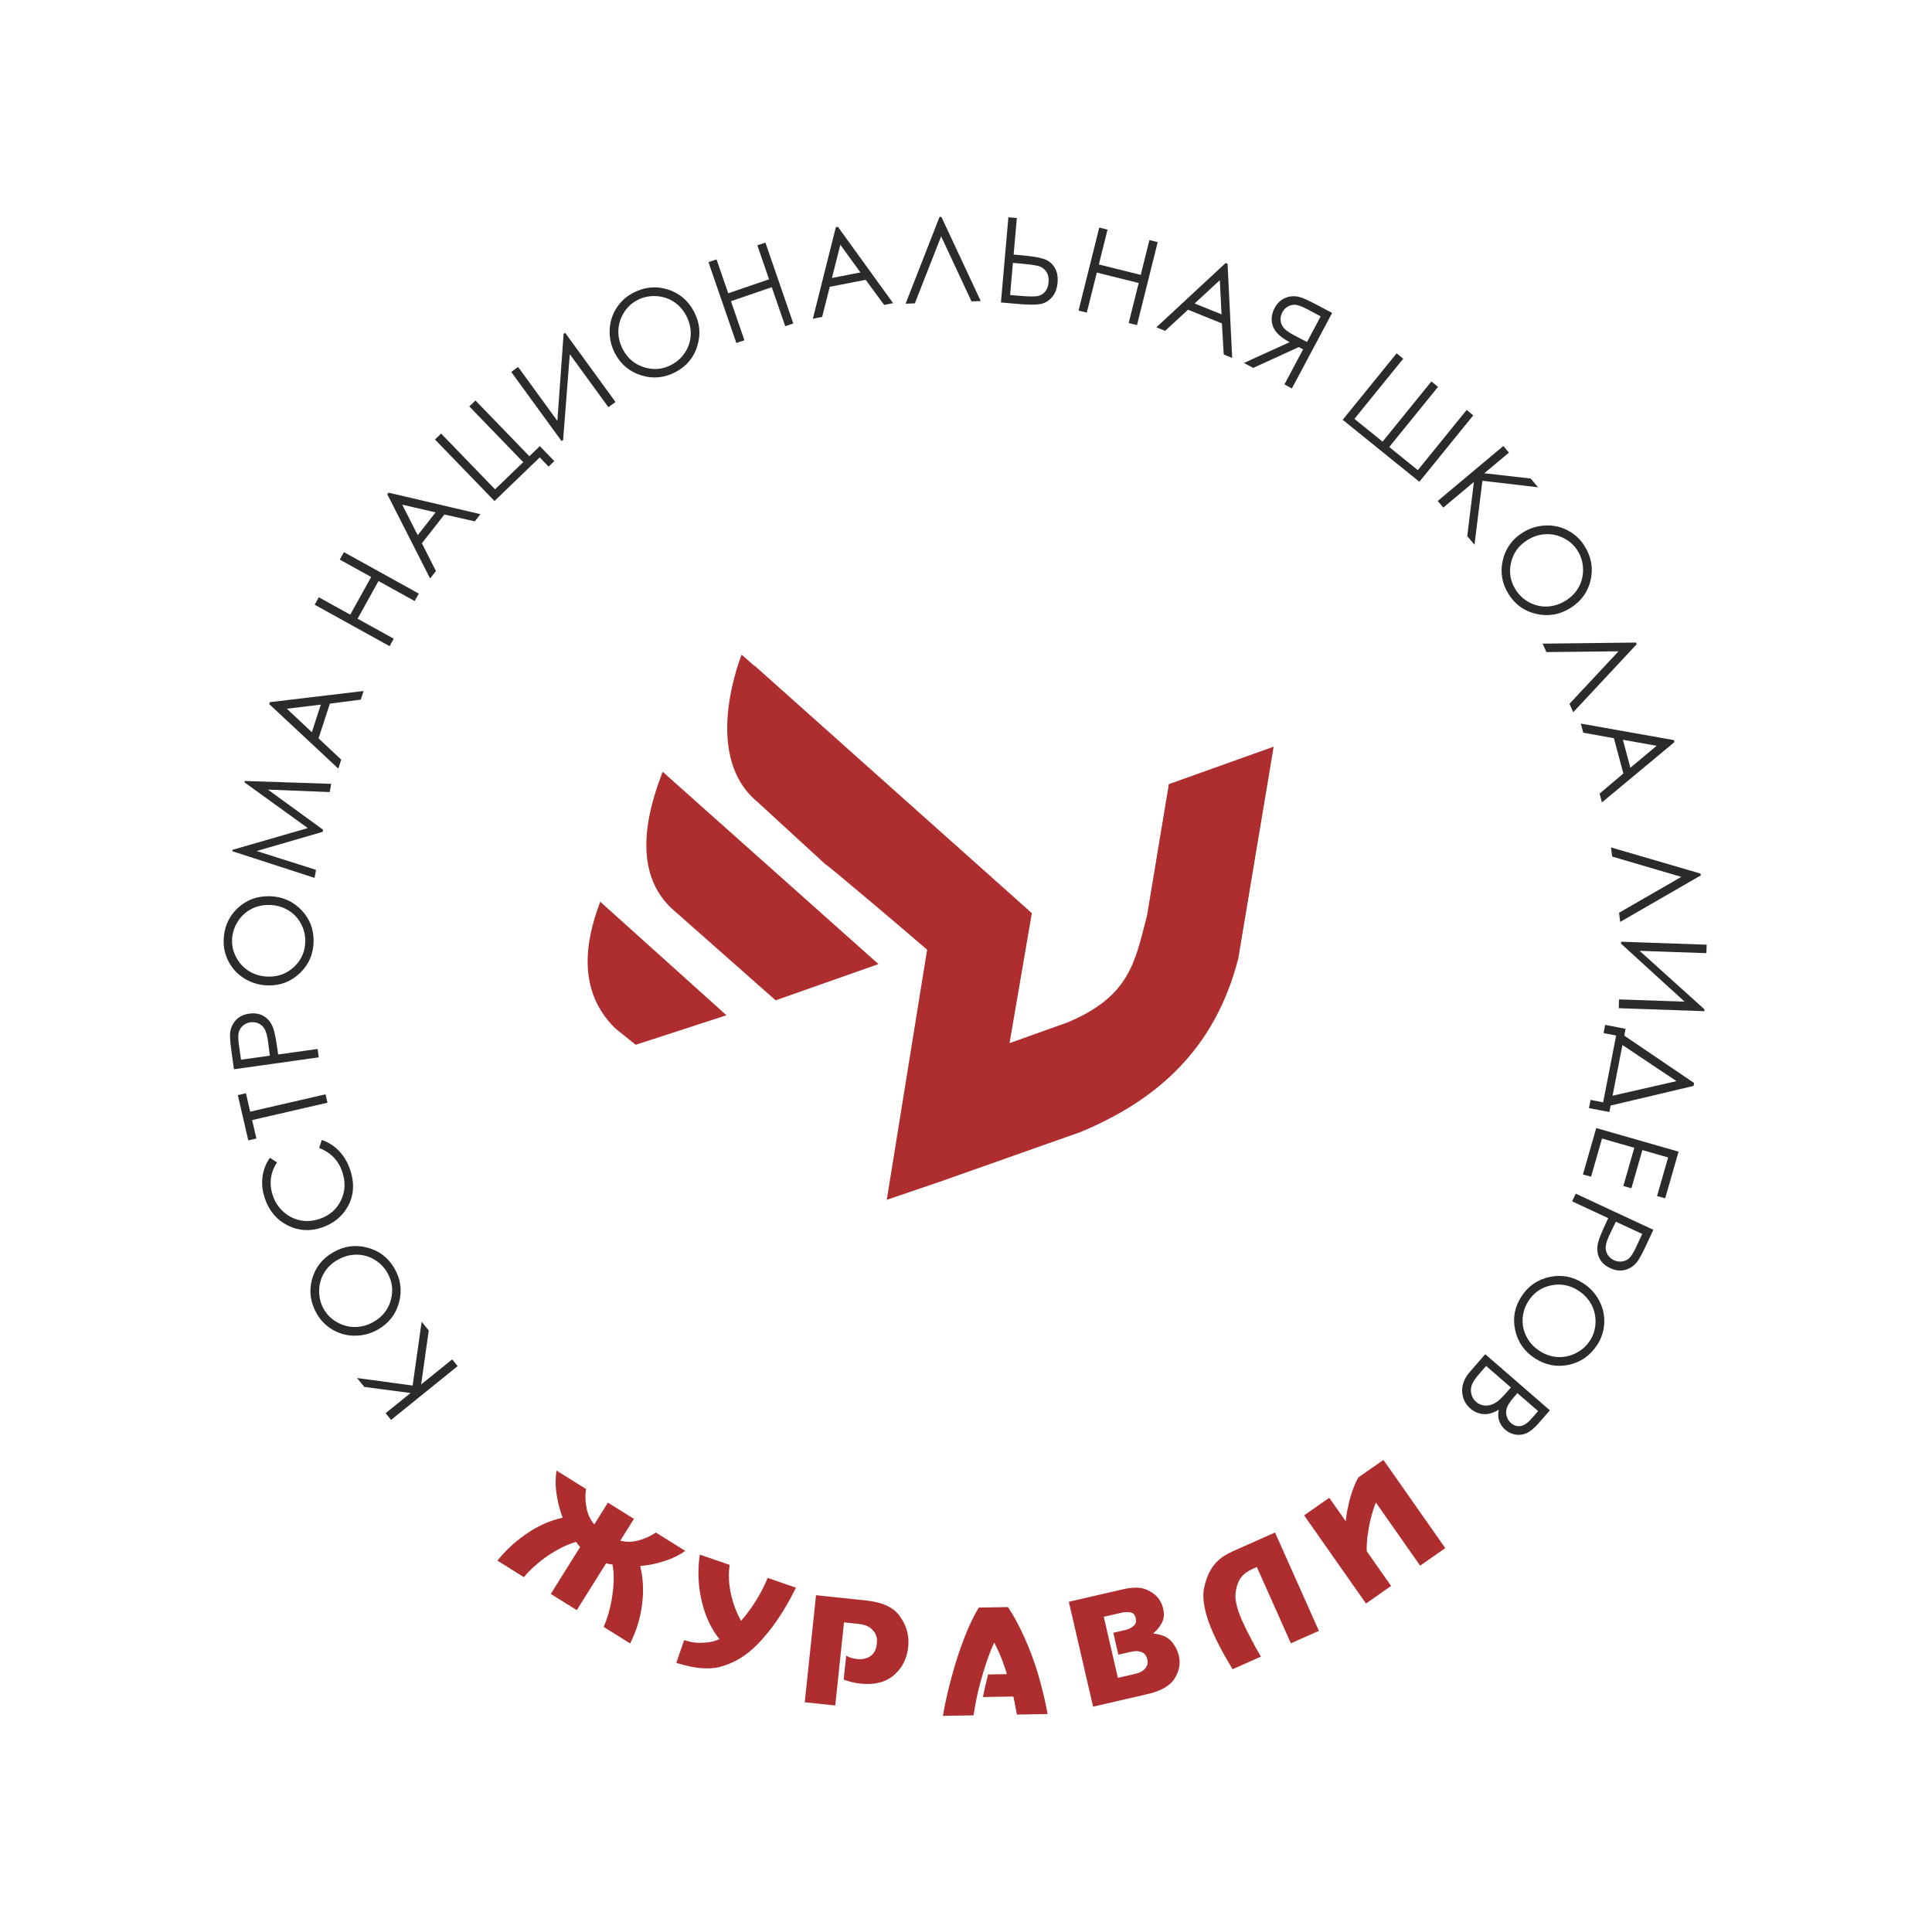
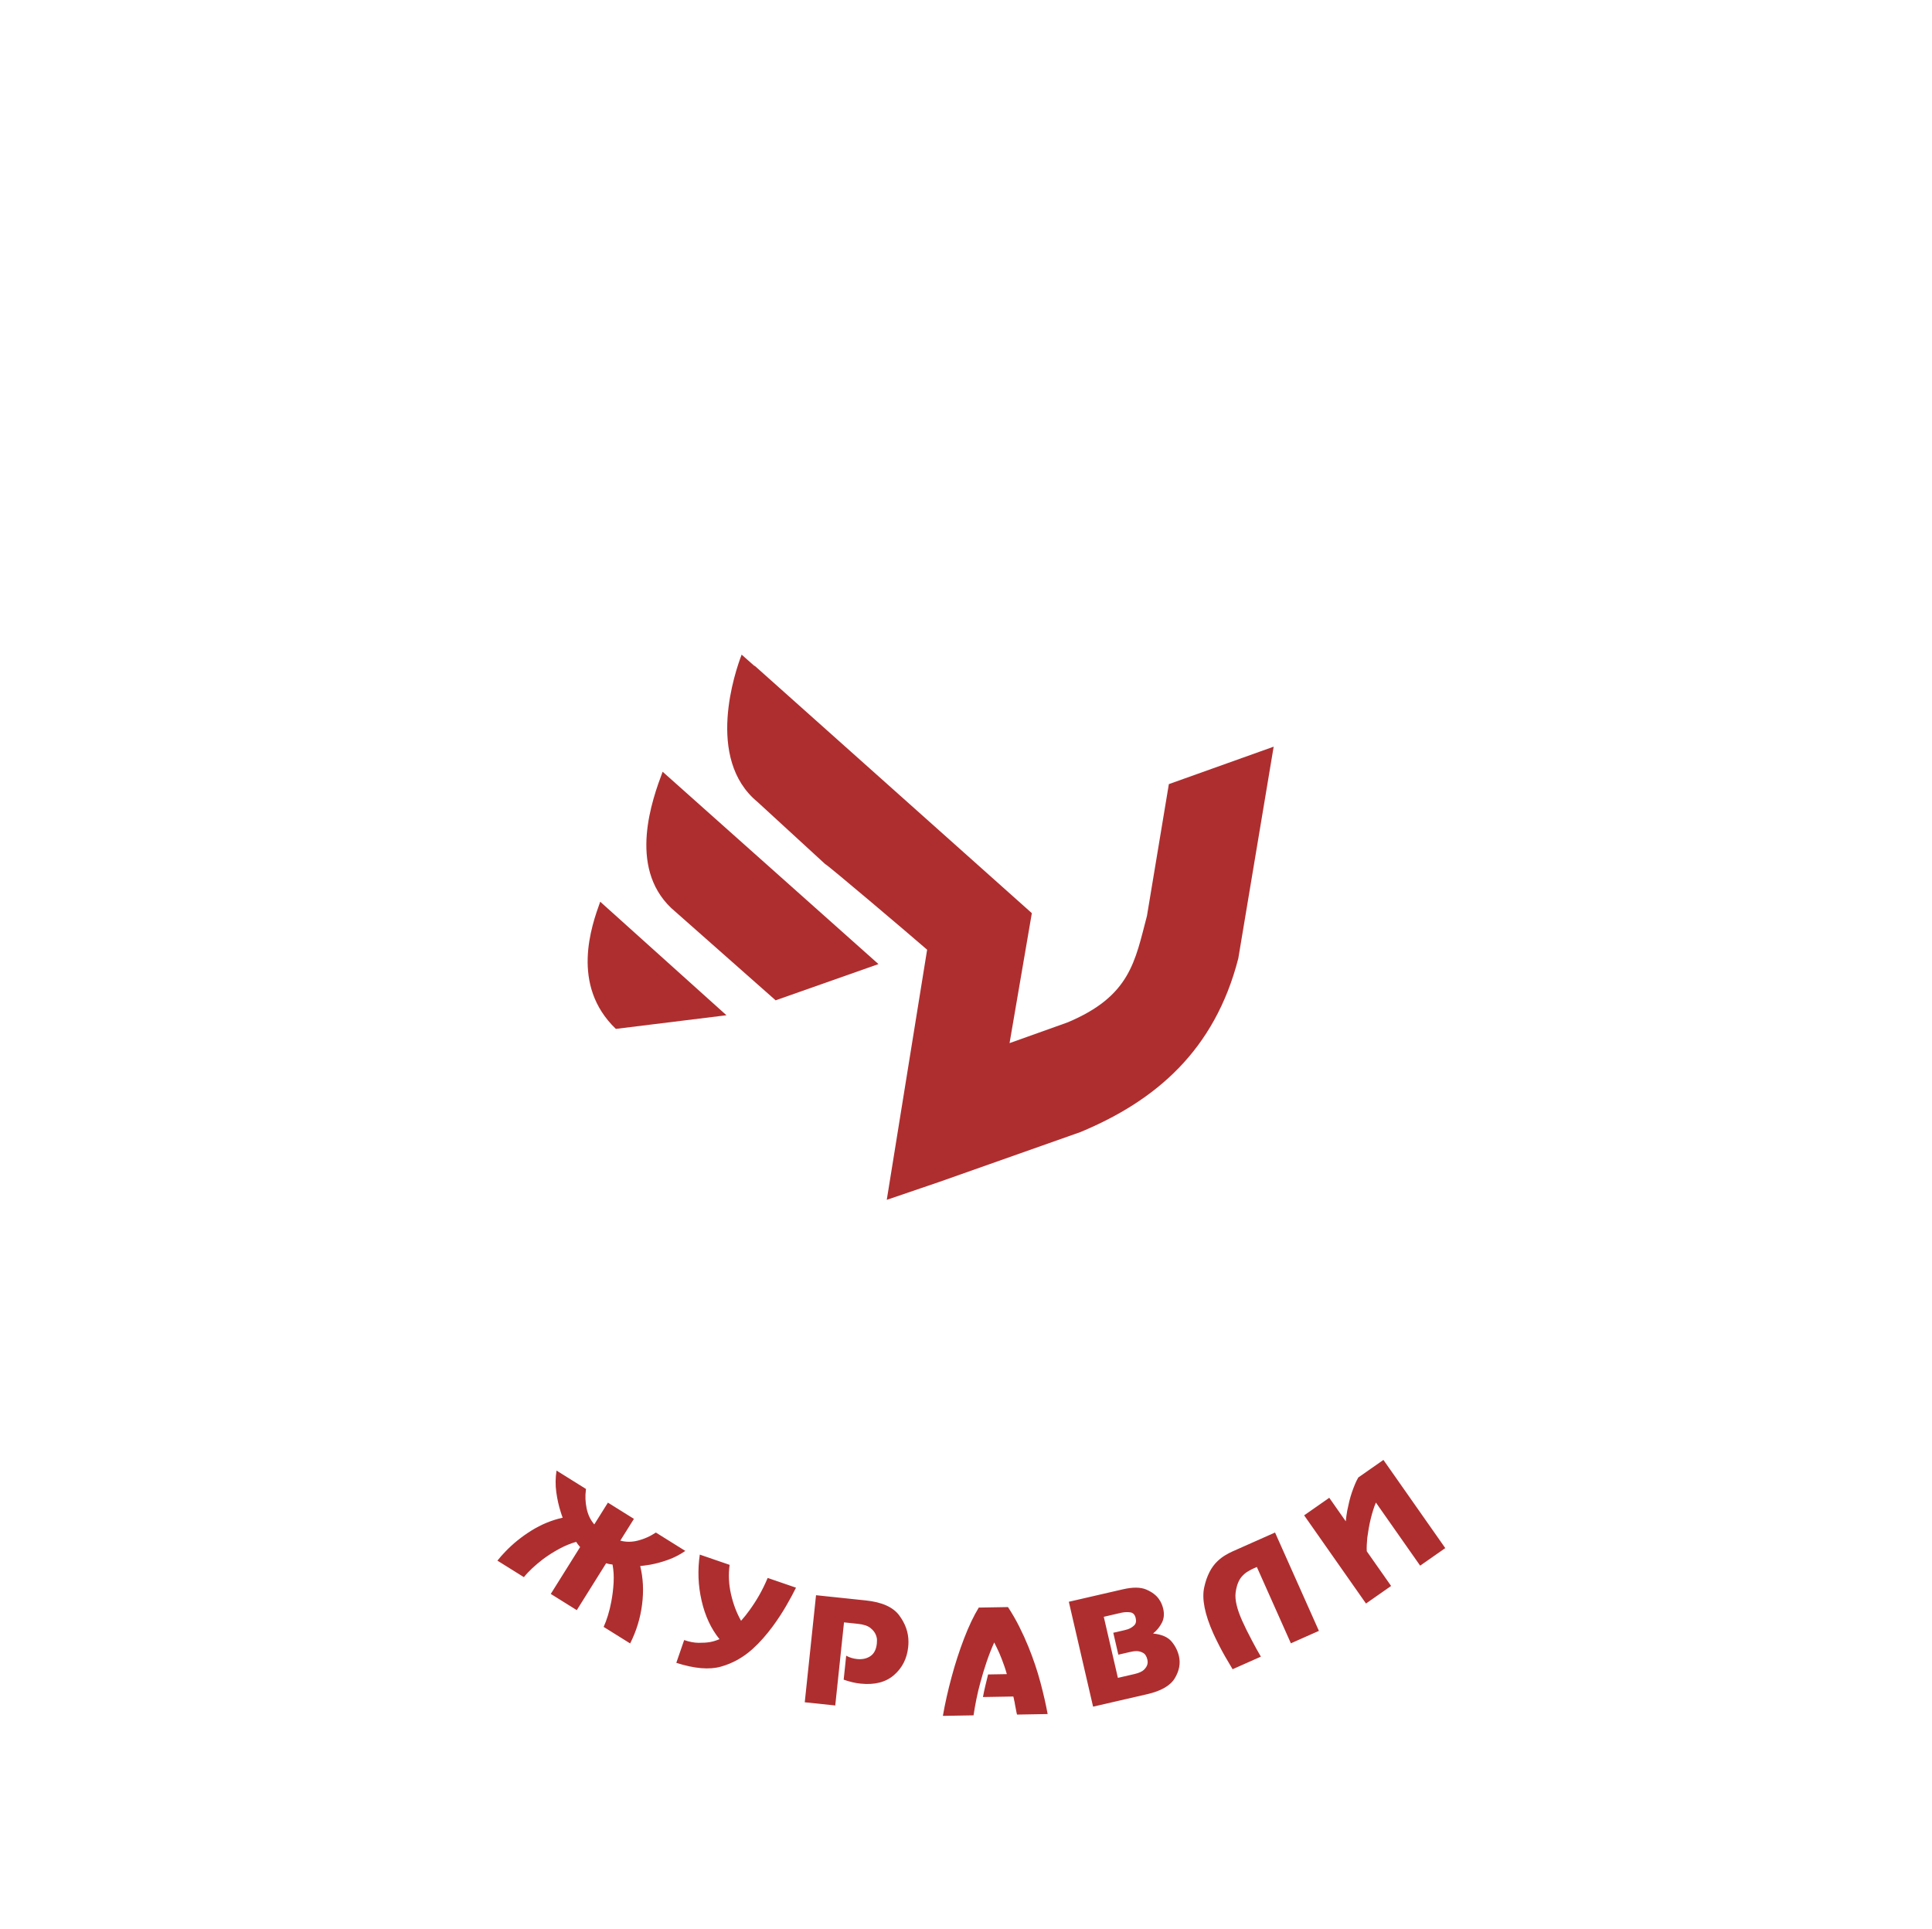
<svg xmlns="http://www.w3.org/2000/svg" width="566" height="565" viewBox="0 0 566 565" fill="none">
-   <path fill-rule="evenodd" clip-rule="evenodd" d="M175.841 264.154C173.275 271.26 167.096 288.628 180.42 301.41L186.239 306.063L212.822 297.415L175.841 264.154Z" fill="#AE2E2F" />
+   <path fill-rule="evenodd" clip-rule="evenodd" d="M175.841 264.154C173.275 271.26 167.096 288.628 180.42 301.41L212.822 297.415L175.841 264.154Z" fill="#AE2E2F" />
  <path fill-rule="evenodd" clip-rule="evenodd" d="M194.124 226.078C191.109 234.122 183.921 253.848 196.609 265.981L227.228 293.04L257.354 282.426L194.124 226.078Z" fill="#AE2E2F" />
  <path fill-rule="evenodd" clip-rule="evenodd" d="M362.769 280.787L373.134 218.737L342.429 229.707L336.01 268.329C332.509 281.548 331.2 291.814 312.68 299.537L295.761 305.581L302.288 267.506L221.067 195.014L221.048 195.116L217.273 191.775C215.458 196.47 206.514 222.248 221.927 234.934L241.755 253.141C241.815 252.836 266.546 273.804 271.611 278.216L259.788 351.489L275.138 346.253L316.572 331.619C338.574 322.449 355.85 307.724 362.769 280.787Z" fill="#AE2E2F" />
  <path d="M178.096 440.193L185.715 444.945L181.721 451.324C183.412 451.778 185.16 451.765 186.965 451.288C188.77 450.81 190.388 450.098 191.817 449.152C191.87 449.119 191.925 449.086 191.979 449.053C192.033 449.019 192.087 448.987 192.141 448.953L200.771 454.337C199.228 455.411 197.558 456.275 195.762 456.925C193.965 457.575 192.218 458.055 190.517 458.364C190.001 458.443 189.492 458.519 188.994 458.592C188.496 458.666 188.015 458.725 187.553 458.77C188.428 462.291 188.612 466.047 188.104 470.04C187.596 474.033 186.43 477.833 184.608 481.44L176.845 476.598C177.296 475.61 177.716 474.485 178.103 473.223C178.492 471.962 178.815 470.643 179.073 469.268C179.428 467.418 179.658 465.54 179.764 463.634C179.868 461.728 179.763 459.959 179.447 458.325C179.131 458.295 178.817 458.249 178.504 458.188C178.191 458.126 177.88 458.049 177.57 457.956L168.974 471.688L161.355 466.936L169.951 453.204C169.731 452.967 169.525 452.721 169.332 452.467C169.141 452.214 168.961 451.952 168.796 451.681C167.171 452.138 165.511 452.824 163.818 453.739C162.124 454.654 160.522 455.675 159.012 456.804C157.91 457.654 156.881 458.525 155.923 459.413C154.964 460.303 154.152 461.173 153.484 462.026L145.721 457.184C146.07 456.734 146.437 456.294 146.822 455.866C147.207 455.438 147.599 455.014 147.995 454.594C150.233 452.248 152.793 450.177 155.673 448.383C158.554 446.588 161.61 445.328 164.842 444.604C164.739 444.34 164.64 444.07 164.545 443.794C164.451 443.517 164.36 443.234 164.273 442.946C163.692 441.147 163.258 439.207 162.973 437.124C162.686 435.041 162.709 432.933 163.04 430.801L171.669 436.184C171.664 436.247 171.657 436.31 171.651 436.373C171.645 436.436 171.639 436.499 171.633 436.562C171.407 438.259 171.481 440.026 171.855 441.863C172.228 443.698 172.977 445.268 174.102 446.572L178.096 440.193ZM224.902 462.252L233.194 465.103C232.47 466.592 231.53 468.337 230.375 470.337C229.22 472.338 227.901 474.356 226.418 476.393C225.517 477.612 224.56 478.797 223.549 479.947C222.536 481.097 221.487 482.16 220.4 483.135C217.665 485.581 214.594 487.282 211.187 488.239C207.78 489.196 203.427 488.823 198.13 487.123L200.432 480.452C201.962 480.978 203.377 481.247 204.678 481.26C205.98 481.272 207.094 481.198 208.02 481.037C208.694 480.909 209.263 480.761 209.728 480.59C210.192 480.421 210.545 480.287 210.789 480.191C208.323 477.156 206.576 473.409 205.548 468.95C204.518 464.491 204.342 459.98 205.014 455.417L213.751 458.419C213.363 461.283 213.498 464.153 214.157 467.032C214.815 469.911 215.797 472.503 217.103 474.809C217.547 474.304 217.979 473.792 218.397 473.276C218.815 472.761 219.201 472.249 219.556 471.743C220.584 470.328 221.533 468.863 222.4 467.349C223.268 465.834 224.101 464.134 224.902 462.252ZM239.065 467.313L253.673 468.846C258.387 469.341 261.643 470.801 263.443 473.226C265.242 475.651 266.142 478.217 266.143 480.923C266.145 481.18 266.138 481.443 266.124 481.712C266.111 481.981 266.09 482.243 266.064 482.496C265.707 485.878 264.32 488.617 261.902 490.713C259.483 492.81 256.214 493.642 252.092 493.21C251.245 493.121 250.411 492.977 249.59 492.776C248.77 492.576 247.96 492.334 247.162 492.051L247.901 485.035C248.413 485.317 248.933 485.535 249.459 485.69C249.984 485.844 250.516 485.95 251.053 486.007C252.605 486.17 253.92 485.888 254.995 485.159C256.07 484.432 256.699 483.209 256.879 481.49C256.9 481.293 256.914 480.959 256.921 480.49C256.927 480.021 256.818 479.503 256.592 478.939C256.324 478.227 255.796 477.551 255.006 476.913C254.218 476.275 252.976 475.867 251.283 475.689L247.26 475.267L244.697 499.614L235.762 498.676L239.065 467.313ZM286.743 470.936L295.3 470.787C296.496 472.609 297.586 474.495 298.571 476.447C299.557 478.399 300.45 480.361 301.251 482.33C302.705 485.904 303.887 489.405 304.798 492.831C305.71 496.258 306.417 499.356 306.919 502.125L297.937 502.281C297.906 502.111 297.875 501.964 297.844 501.837C297.814 501.71 297.783 501.59 297.753 501.477C297.753 501.477 297.753 501.47 297.753 501.456C297.753 501.441 297.752 501.42 297.751 501.392C297.72 501.223 297.681 501.025 297.635 500.799C297.588 500.573 297.533 500.291 297.471 499.951C297.41 499.669 297.363 499.422 297.33 499.21C297.298 498.998 297.266 498.793 297.234 498.596C297.205 498.539 297.19 498.483 297.189 498.426C297.188 498.37 297.173 498.313 297.144 498.257C297.112 498.059 297.072 497.861 297.026 497.664C296.98 497.467 296.927 497.241 296.866 496.987L287.968 497.142C288.175 496.005 288.412 494.888 288.677 493.793C288.942 492.697 289.206 491.608 289.471 490.527L294.962 490.431C294.749 489.641 294.509 488.867 294.24 488.106C293.971 487.345 293.703 486.613 293.436 485.91C292.96 484.699 292.509 483.666 292.083 482.809C291.656 481.952 291.384 481.397 291.266 481.144C290.446 482.972 289.699 484.884 289.024 486.879C288.349 488.874 287.745 490.868 287.212 492.862C286.759 494.513 286.368 496.149 286.042 497.77C285.715 499.391 285.438 500.969 285.21 502.503L276.227 502.66C276.536 500.869 276.908 499.006 277.343 497.072C277.777 495.137 278.261 493.187 278.795 491.223C279.834 487.351 281.047 483.611 282.431 480.002C283.816 476.393 285.253 473.371 286.743 470.936ZM313.125 469.233L328.972 465.582C331.876 464.912 334.161 464.938 335.828 465.659C337.495 466.38 338.721 467.304 339.506 468.431C339.848 468.905 340.121 469.387 340.322 469.879C340.523 470.371 340.674 470.837 340.776 471.28C341.14 472.853 340.996 474.246 340.344 475.457C339.693 476.669 338.898 477.644 337.962 478.384C337.934 478.39 337.915 478.401 337.905 478.418C337.894 478.435 337.875 478.447 337.848 478.454L337.867 478.536C340.348 478.808 342.129 479.582 343.21 480.86C344.292 482.137 345.019 483.576 345.389 485.177C345.88 487.303 345.474 489.454 344.172 491.63C342.869 493.805 340.171 495.365 336.078 496.309L320.231 499.961L313.125 469.233ZM327.633 484.734L326.148 478.314L329.343 477.578C329.509 477.54 329.679 477.493 329.856 477.438C330.033 477.383 330.218 477.333 330.412 477.288C331.112 477.04 331.724 476.666 332.25 476.167C332.775 475.668 332.933 474.963 332.722 474.052C332.486 473.03 331.967 472.459 331.167 472.338C330.368 472.217 329.522 472.245 328.631 472.422C328.52 472.447 328.409 472.472 328.298 472.498C328.188 472.523 328.078 472.549 327.967 472.574L323.362 473.636L327.5 491.525L332.312 490.415C333.667 490.103 334.616 489.674 335.16 489.127C335.703 488.58 336.031 488.047 336.144 487.526C336.204 487.28 336.229 487.041 336.219 486.811C336.209 486.58 336.186 486.383 336.147 486.217C335.91 485.195 335.477 484.517 334.846 484.183C334.216 483.848 333.58 483.683 332.94 483.685C332.533 483.691 332.149 483.729 331.786 483.798C331.423 483.867 331.118 483.931 330.869 483.988C330.841 483.994 330.821 483.998 330.806 484.002C330.793 484.005 330.772 484.01 330.745 484.016L327.633 484.734ZM368.206 459.04L367.233 459.472C366.792 459.669 366.246 459.958 365.593 460.341C364.94 460.724 364.326 461.245 363.75 461.905C362.837 462.992 362.249 464.549 361.987 466.573C361.725 468.596 362.367 471.344 363.914 474.812C364.261 475.588 364.684 476.485 365.185 477.504C365.685 478.521 366.211 479.544 366.762 480.57C367.207 481.428 367.658 482.266 368.117 483.085C368.576 483.905 369 484.647 369.389 485.311L361.104 488.994C359.449 486.256 358.192 484.046 357.333 482.366C356.475 480.685 355.849 479.404 355.456 478.524C352.94 472.881 352.049 468.377 352.785 465.01C353.52 461.643 354.83 459.077 356.714 457.309C357.39 456.667 358.107 456.116 358.866 455.655C359.623 455.194 360.352 454.808 361.052 454.497L373.537 448.948L386.387 477.757L378.18 481.404L368.206 459.04ZM382.063 443.914L389.421 438.771L394.256 445.665C394.301 445.184 394.36 444.675 394.434 444.139C394.508 443.603 394.595 443.058 394.692 442.506C394.868 441.622 395.069 440.721 395.292 439.804C395.514 438.887 395.774 437.997 396.069 437.134C396.357 436.31 396.652 435.532 396.955 434.802C397.257 434.073 397.582 433.413 397.931 432.823L405.29 427.679L423.41 453.512L416.051 458.655L403.084 440.169C402.807 440.812 402.541 441.543 402.284 442.362C402.027 443.181 401.791 444.03 401.574 444.907C401.351 445.825 401.155 446.756 400.988 447.703C400.821 448.651 400.677 449.581 400.556 450.496C400.493 451.197 400.444 451.88 400.409 452.546C400.373 453.21 400.373 453.841 400.41 454.438L407.541 464.603L400.182 469.747L382.063 443.914Z" fill="#AE2E2F" />
-   <path d="M114.568 415.963L112.971 413.993L120.292 408.075L106.726 406.295L104.608 403.685L120.883 405.886L123.526 387.2L125.603 389.76L123.378 405.581L132.473 398.229L134.071 400.199L114.568 415.963ZM92.827 384.892C90.946 381.64 90.47 378.283 91.394 374.824C92.326 371.367 94.394 368.712 97.606 366.86C100.788 365.027 104.117 364.565 107.597 365.479C111.08 366.384 113.728 368.418 115.548 371.564C117.388 374.747 117.844 378.069 116.904 381.536C115.968 384.996 113.929 387.634 110.799 389.438C108.711 390.641 106.486 391.258 104.13 391.287C101.767 391.318 99.588 390.758 97.577 389.616C95.57 388.472 93.986 386.897 92.827 384.892ZM94.894 383.561C95.815 385.152 97.102 386.412 98.764 387.356C100.423 388.295 102.193 388.752 104.074 388.739C105.952 388.72 107.767 388.206 109.507 387.204C112.088 385.716 113.755 383.577 114.512 380.781C115.264 377.992 114.918 375.346 113.475 372.852C112.512 371.186 111.212 369.88 109.576 368.934C107.94 367.988 106.18 367.526 104.305 367.55C102.428 367.573 100.619 368.084 98.89 369.081C97.166 370.074 95.839 371.372 94.9 372.969C93.967 374.565 93.499 376.323 93.495 378.248C93.493 380.173 93.96 381.945 94.894 383.561ZM79.083 339.17L81.158 340.527C80.166 342.008 79.571 343.583 79.371 345.253C79.171 346.924 79.366 348.612 79.957 350.327C80.604 352.202 81.653 353.777 83.111 355.06C84.57 356.344 86.218 357.16 88.052 357.511C89.89 357.86 91.765 357.709 93.675 357.052C96.571 356.057 98.644 354.248 99.904 351.615C101.16 348.991 101.274 346.181 100.243 343.19C99.11 339.907 96.862 337.603 93.496 336.287L94.276 333.947C96.184 334.601 97.854 335.66 99.277 337.126C100.706 338.591 101.788 340.405 102.534 342.567C103.95 346.673 103.684 350.383 101.74 353.707C100.097 356.495 97.621 358.462 94.318 359.597C90.845 360.79 87.512 360.59 84.308 358.993C81.104 357.402 78.879 354.791 77.628 351.164C76.871 348.97 76.631 346.841 76.897 344.776C77.163 342.711 77.891 340.84 79.083 339.17ZM75.116 333.532L72.74 334.08L69.67 320.813L72.048 320.265L73.295 325.659L95.37 320.571L95.94 323.035L73.864 328.122L75.116 333.532ZM68.538 313.233L67.849 308.334C67.453 305.528 67.313 303.617 67.423 302.601C67.571 301.149 68.131 299.902 69.089 298.854C70.053 297.811 71.357 297.175 73 296.944C74.655 296.712 76.082 296.954 77.278 297.676C78.478 298.392 79.367 299.488 79.957 300.964C80.385 302.038 80.81 304.101 81.24 307.153L81.488 308.91L93.042 307.289L93.388 309.747L68.538 313.233ZM70.608 310.437L79.054 309.252L78.52 305.081C78.283 303.398 77.954 302.194 77.534 301.456C77.118 300.717 76.53 300.177 75.776 299.829C75.02 299.476 74.21 299.363 73.357 299.482C72.522 299.599 71.792 299.929 71.163 300.476C70.534 301.018 70.121 301.676 69.936 302.446C69.744 303.217 69.762 304.43 69.996 306.09L70.608 310.437ZM65.519 275.542C65.585 271.787 66.91 268.666 69.486 266.176C72.068 263.691 75.211 262.479 78.919 262.544C82.593 262.608 85.685 263.924 88.196 266.496C90.714 269.063 91.935 272.166 91.872 275.8C91.807 279.474 90.484 282.556 87.89 285.045C85.301 287.529 82.194 288.742 78.579 288.679C76.169 288.637 73.944 288.022 71.908 286.835C69.868 285.647 68.289 284.047 67.154 282.034C66.023 280.021 65.479 277.857 65.519 275.542ZM67.979 275.464C67.947 277.301 68.399 279.043 69.337 280.707C70.275 282.365 71.556 283.666 73.175 284.623C74.796 285.572 76.615 286.064 78.624 286.099C81.604 286.151 84.137 285.175 86.228 283.167C88.312 281.164 89.38 278.717 89.431 275.837C89.464 273.914 89.024 272.127 88.11 270.475C87.194 268.823 85.924 267.522 84.306 266.578C82.686 265.634 80.871 265.141 78.875 265.107C76.883 265.072 75.076 265.502 73.448 266.389C71.825 267.277 70.516 268.543 69.521 270.191C68.525 271.839 68.011 273.599 67.979 275.464ZM92.159 257.178L68.059 249.356L68.13 248.953L90.166 242.586L71.622 229.181L71.692 228.784L97.026 229.622L96.601 232.033L78.506 231.316L94.651 243.071L94.542 243.683L75.191 249.308L92.576 254.818L92.159 257.178ZM79.066 205.696L106.516 202.426L105.691 204.963L96.632 206.124L93.321 216.296L99.971 222.535L99.115 225.164L78.879 206.27L79.066 205.696ZM84.033 207.627L91.361 214.492L93.989 206.418L84.033 207.627ZM92.193 177.148L93.403 174.967L102.611 180.062L108.743 169.02L99.536 163.924L100.747 161.744L122.695 173.888L121.484 176.07L110.891 170.208L104.76 181.251L115.352 187.112L114.141 189.294L92.193 177.148ZM113.838 144.325L140.753 150.626L139.108 152.727L130.197 150.726L123.6 159.154L127.712 167.287L126.007 169.466L113.465 144.801L113.838 144.325ZM117.843 147.837L122.378 156.788L127.612 150.1L117.843 147.837ZM158.122 133.994L144.866 146.773L127.433 128.753L129.234 127.017L145.032 143.347L153.288 135.389L137.489 119.058L139.29 117.322L155.088 133.653L158.152 130.7L162.394 135.086L160.731 136.69L158.122 133.994ZM180.318 117.763L178.227 119.28L166.926 103.753L164.974 128.892L164.521 129.219L149.772 108.954L151.783 107.494L163.285 123.297L165.114 97.825L165.567 97.497L180.318 117.763ZM185.396 85.838C188.718 84.074 192.095 83.718 195.526 84.76C198.955 85.81 201.541 87.965 203.282 91.235C205.007 94.473 205.353 97.811 204.316 101.25C203.288 104.693 201.161 107.263 197.946 108.97C194.696 110.694 191.355 111.034 187.916 109.975C184.484 108.92 181.915 106.795 180.218 103.608C179.086 101.483 178.545 99.243 178.599 96.891C178.651 94.532 179.288 92.378 180.5 90.412C181.716 88.449 183.349 86.924 185.396 85.838ZM186.657 87.947C185.032 88.809 183.725 90.049 182.722 91.675C181.724 93.297 181.206 95.047 181.153 96.924C181.106 98.799 181.557 100.627 182.5 102.397C183.9 105.024 185.983 106.763 188.755 107.614C191.521 108.463 194.183 108.209 196.73 106.857C198.431 105.954 199.784 104.703 200.788 103.104C201.792 101.504 202.316 99.765 202.358 97.893C202.4 96.021 201.952 94.198 201.014 92.438C200.08 90.683 198.827 89.313 197.259 88.322C195.696 87.336 193.951 86.808 192.025 86.737C190.098 86.666 188.307 87.07 186.657 87.947ZM207.553 76.802L209.915 75.99L213.342 85.925L225.301 81.815L221.873 71.879L224.236 71.067L232.405 94.753L230.044 95.565L226.101 84.134L214.142 88.245L218.085 99.675L215.723 100.487L207.553 76.802ZM245.471 66.433L261.643 88.813L259.021 89.323L253.611 81.977L243.093 84.017L240.851 92.848L238.133 93.376L244.876 66.547L245.471 66.433ZM246.187 71.706L243.725 81.431L252.073 79.811L246.187 71.706ZM287.324 88.198L284.619 88.291L275.714 69.23L268.012 88.871L265.308 88.964L275.244 63.552L275.786 63.533L287.324 88.198ZM295.418 63.651L297.895 63.867L296.956 74.573L298.744 74.729C301.986 75.012 304.301 75.373 305.692 75.815C307.078 76.257 308.153 77.08 308.915 78.296C309.683 79.506 309.986 81.008 309.829 82.809C309.674 84.569 309.126 85.997 308.18 87.082C307.24 88.166 306.098 88.832 304.768 89.077C303.432 89.316 301.232 89.305 298.168 89.037L293.231 88.606L295.418 63.651ZM295.919 86.414L298.563 86.645C301.345 86.888 303.173 86.913 304.047 86.721C304.916 86.529 305.636 86.096 306.195 85.415C306.759 84.735 307.092 83.831 307.191 82.696C307.3 81.451 307.073 80.416 306.514 79.58C305.951 78.743 305.194 78.198 304.238 77.933C303.282 77.675 301.479 77.43 298.829 77.199L296.742 77.017L295.919 86.414ZM322.04 66.67L324.465 67.274L321.918 77.47L334.19 80.525L336.737 70.329L339.161 70.932L333.09 95.238L330.666 94.635L333.595 82.904L321.324 79.85L318.393 91.58L315.97 90.977L322.04 66.67ZM359.629 77.276L360.981 104.839L358.505 103.84L357.975 94.738L348.041 90.731L341.343 96.918L338.775 95.883L359.068 77.049L359.629 77.276ZM357.353 82.088L349.981 88.905L357.867 92.086L357.353 82.088ZM390.26 91.669L385.889 89.349C383.449 88.054 381.744 87.281 380.771 87.021C379.306 86.632 377.904 86.71 376.564 87.263C375.221 87.821 374.166 88.82 373.397 90.263C372.758 91.464 372.476 92.669 372.549 93.881C372.628 95.094 373.061 96.206 373.862 97.23C374.659 98.252 375.973 99.253 377.808 100.24L364.434 106.333L367.154 107.776L380.507 101.673L381.761 102.337L376.283 112.622L378.478 113.788L390.26 91.669ZM386.91 92.669L382.906 100.187L379.115 98.214C377.652 97.439 376.647 96.727 376.094 96.071C375.54 95.416 375.234 94.681 375.17 93.857C375.105 93.032 375.276 92.234 375.68 91.475C376.077 90.731 376.633 90.164 377.354 89.769C378.074 89.374 378.83 89.216 379.617 89.298C380.4 89.385 381.547 89.822 383.049 90.62L386.91 92.669ZM396.791 122.71L405.042 129.379L419.343 111.75L421.29 113.323L406.989 130.952L415.368 137.727L429.67 120.097L431.612 121.667L415.819 141.135L393.359 122.979L409.151 103.511L411.092 105.08L396.791 122.71ZM440.424 130.649L442.056 132.592L434.839 138.636L448.435 140.18L450.598 142.752L434.287 140.836L431.971 159.565L429.849 157.041L431.797 141.185L422.832 148.693L421.2 146.752L440.424 130.649ZM464.206 159.94C466.199 163.124 466.791 166.463 465.989 169.952C465.179 173.439 463.205 176.164 460.06 178.126C456.944 180.07 453.633 180.648 450.123 179.855C446.611 179.071 443.894 177.133 441.965 174.051C440.014 170.935 439.442 167.631 440.26 164.132C441.075 160.642 443.019 157.935 446.085 156.023C448.13 154.747 450.331 154.053 452.686 153.942C455.046 153.829 457.243 154.312 459.293 155.384C461.34 156.457 462.977 157.976 464.206 159.94ZM462.186 161.342C461.21 159.784 459.881 158.569 458.186 157.684C456.496 156.803 454.711 156.409 452.83 156.488C450.954 156.572 449.158 157.148 447.456 158.211C444.928 159.788 443.336 161.982 442.678 164.804C442.023 167.617 442.462 170.25 443.991 172.692C445.013 174.323 446.357 175.583 448.024 176.471C449.693 177.359 451.468 177.76 453.342 177.671C455.215 177.583 457.006 177.009 458.699 175.952C460.388 174.9 461.668 173.557 462.551 171.927C463.427 170.3 463.833 168.526 463.769 166.603C463.706 164.68 463.177 162.925 462.186 161.342ZM460.897 208.646L459.797 206.179L474.166 190.795L453.038 191.025L451.937 188.557L479.263 188.234L479.483 188.728L460.897 208.646ZM490.548 217.4L469.31 235.064L468.619 232.489L475.582 226.589L472.809 216.258L463.828 214.642L463.111 211.971L490.392 216.816L490.548 217.4ZM485.329 218.479L475.438 216.706L477.639 224.906L485.329 218.479ZM474.65 270.075L474.32 267.394L492.566 256.876L472.294 250.929L471.965 248.248L498.191 255.914L498.257 256.451L474.65 270.075ZM474.227 295.348L474.317 292.769L493.531 293.439L474.889 276.428L474.909 275.869L499.988 276.744L499.901 279.225L480.344 278.542L499.326 295.663L499.306 296.222L474.227 295.348ZM469.783 302.635L470.251 300.232L476.23 301.392L475.842 303.377L496.323 317.272L496.158 318.116L471.853 323.867L471.481 325.772L465.503 324.612L465.971 322.215L469.656 322.93L473.469 303.351L469.783 302.635ZM475.306 306.13L472.413 320.989L491.146 316.714L475.306 306.13ZM491.758 337.367L487.83 351.042L485.45 350.361L488.694 339.072L481.15 336.913L477.934 348.107L475.572 347.432L478.787 336.237L469.329 333.53L466.112 344.724L463.734 344.043L467.636 330.462L491.758 337.367ZM484.372 360.266L482.278 364.749C481.077 367.317 480.152 368.996 479.506 369.788C478.589 370.925 477.439 371.668 476.064 372.025C474.687 372.375 473.246 372.2 471.742 371.5C470.228 370.795 469.162 369.816 468.553 368.56C467.938 367.308 467.79 365.905 468.101 364.346C468.328 363.213 469.097 361.251 470.401 358.458L471.153 356.851L460.577 351.928L461.628 349.679L484.372 360.266ZM481.11 361.485L473.379 357.887L471.552 361.676C470.833 363.216 470.451 364.404 470.401 365.252C470.347 366.098 470.546 366.87 470.988 367.572C471.429 368.279 472.047 368.814 472.827 369.178C473.593 369.534 474.384 369.654 475.21 369.537C476.033 369.424 476.738 369.098 477.314 368.553C477.895 368.009 478.542 366.983 479.252 365.464L481.11 361.485ZM467.92 393.97C465.871 397.12 463.091 399.066 459.585 399.815C456.076 400.555 452.767 399.921 449.657 397.905C446.575 395.908 444.651 393.156 443.888 389.645C443.115 386.137 443.726 382.86 445.709 379.812C447.714 376.729 450.473 374.816 453.994 374.078C457.508 373.34 460.787 373.955 463.819 375.921C465.841 377.232 467.401 378.93 468.497 381.014C469.597 383.101 470.087 385.293 469.981 387.599C469.871 389.905 469.184 392.028 467.92 393.97ZM465.793 392.735C466.796 391.195 467.337 389.477 467.424 387.571C467.51 385.669 467.113 383.887 466.247 382.22C465.378 380.557 464.096 379.177 462.411 378.086C459.911 376.465 457.246 375.952 454.406 376.549C451.575 377.145 449.371 378.655 447.799 381.071C446.75 382.684 446.174 384.433 446.073 386.317C445.971 388.202 446.358 389.977 447.23 391.634C448.103 393.292 449.38 394.67 451.055 395.755C452.724 396.838 454.485 397.43 456.337 397.538C458.185 397.644 459.968 397.262 461.686 396.391C463.405 395.521 464.775 394.301 465.793 392.735ZM454.054 413.146L450.837 416.84C449.543 418.328 448.37 419.31 447.319 419.801C446.269 420.288 445.172 420.441 444.028 420.266C442.889 420.086 441.867 419.612 440.966 418.83C440.123 418.097 439.536 417.23 439.202 416.222C438.867 415.215 438.827 414.127 439.086 412.971C437.9 413.651 436.854 414.064 435.948 414.201C435.033 414.338 434.133 414.274 433.238 414.008C432.347 413.746 431.523 413.292 430.777 412.644C429.261 411.329 428.451 409.663 428.358 407.652C428.265 405.641 429.022 403.71 430.634 401.859L435.115 396.711L454.054 413.146ZM450.603 413.372L444.539 408.11L443.607 409.179C442.476 410.478 441.767 411.541 441.479 412.359C441.191 413.186 441.157 414.004 441.374 414.818C441.59 415.632 442.02 416.318 442.666 416.879C443.532 417.629 444.473 417.92 445.485 417.751C446.504 417.583 447.579 416.844 448.718 415.536L450.603 413.372ZM442.632 406.455L435.373 400.155L433.356 402.472C432.163 403.841 431.428 404.959 431.14 405.831C430.86 406.701 430.836 407.581 431.074 408.468C431.312 409.353 431.766 410.082 432.437 410.666C433.277 411.394 434.25 411.757 435.351 411.759C436.448 411.757 437.526 411.387 438.583 410.634C439.298 410.132 440.338 409.089 441.712 407.511L442.632 406.455Z" fill="#2B2B2A" />
</svg>